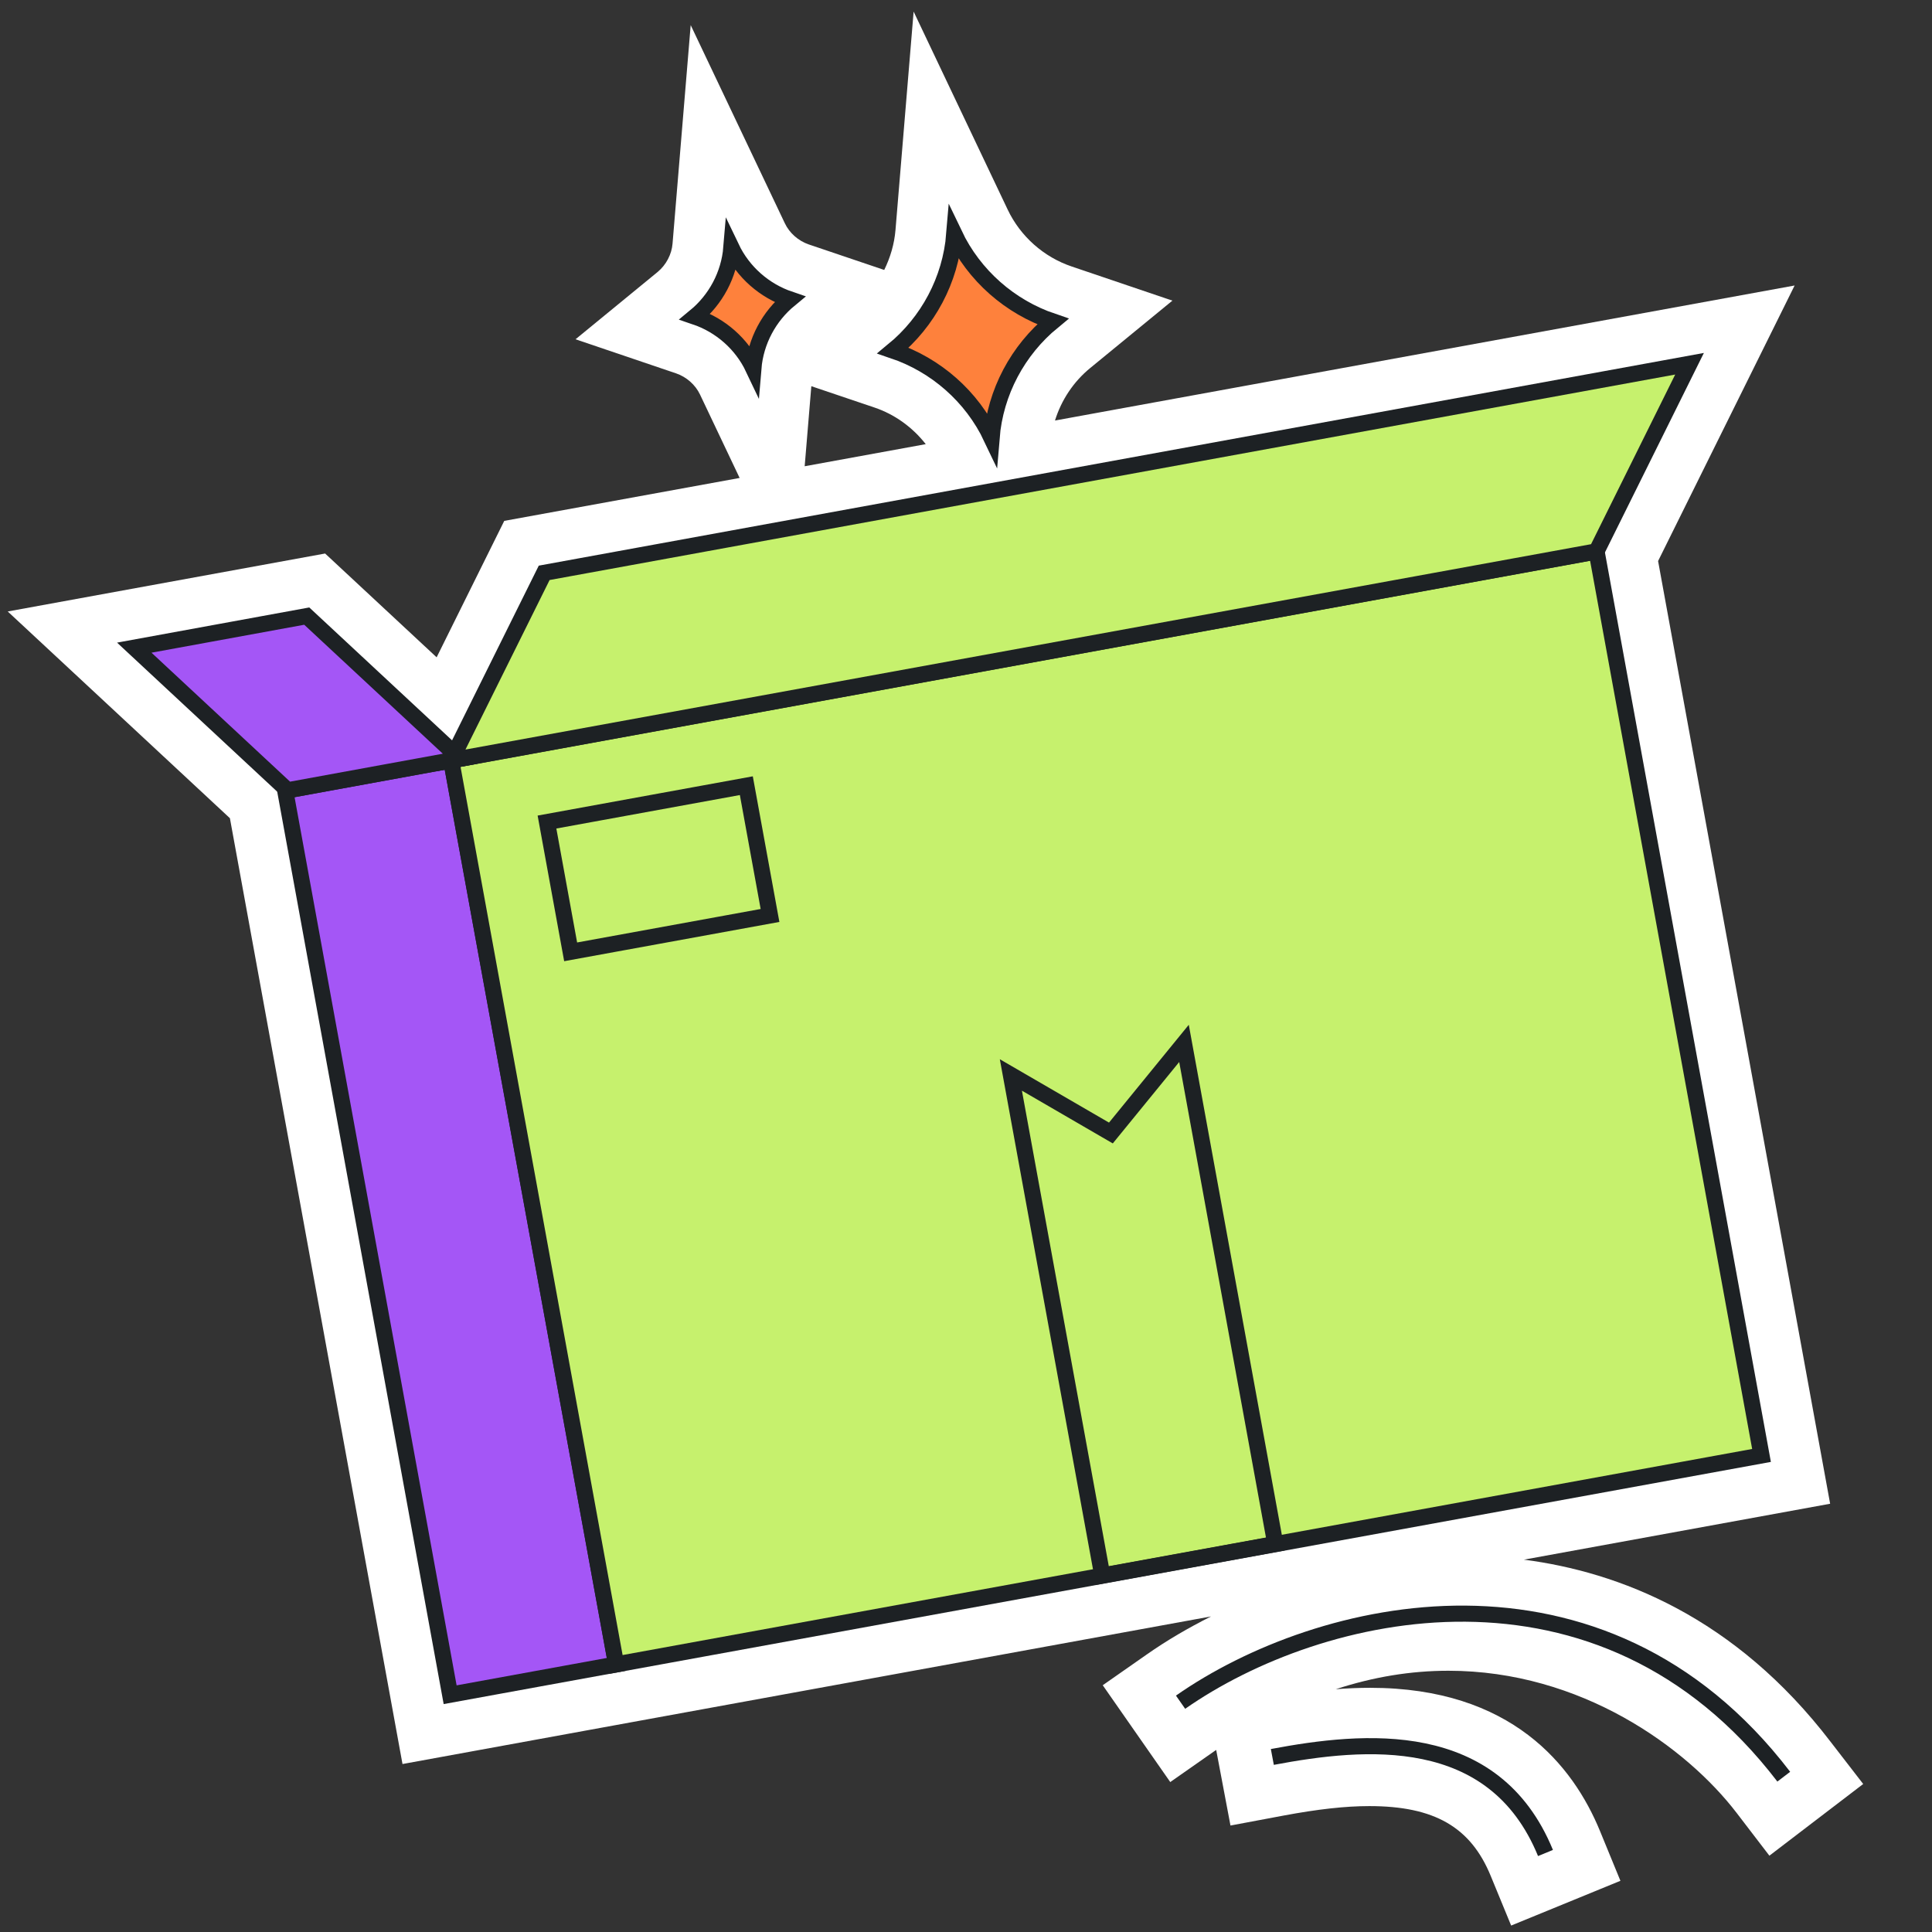
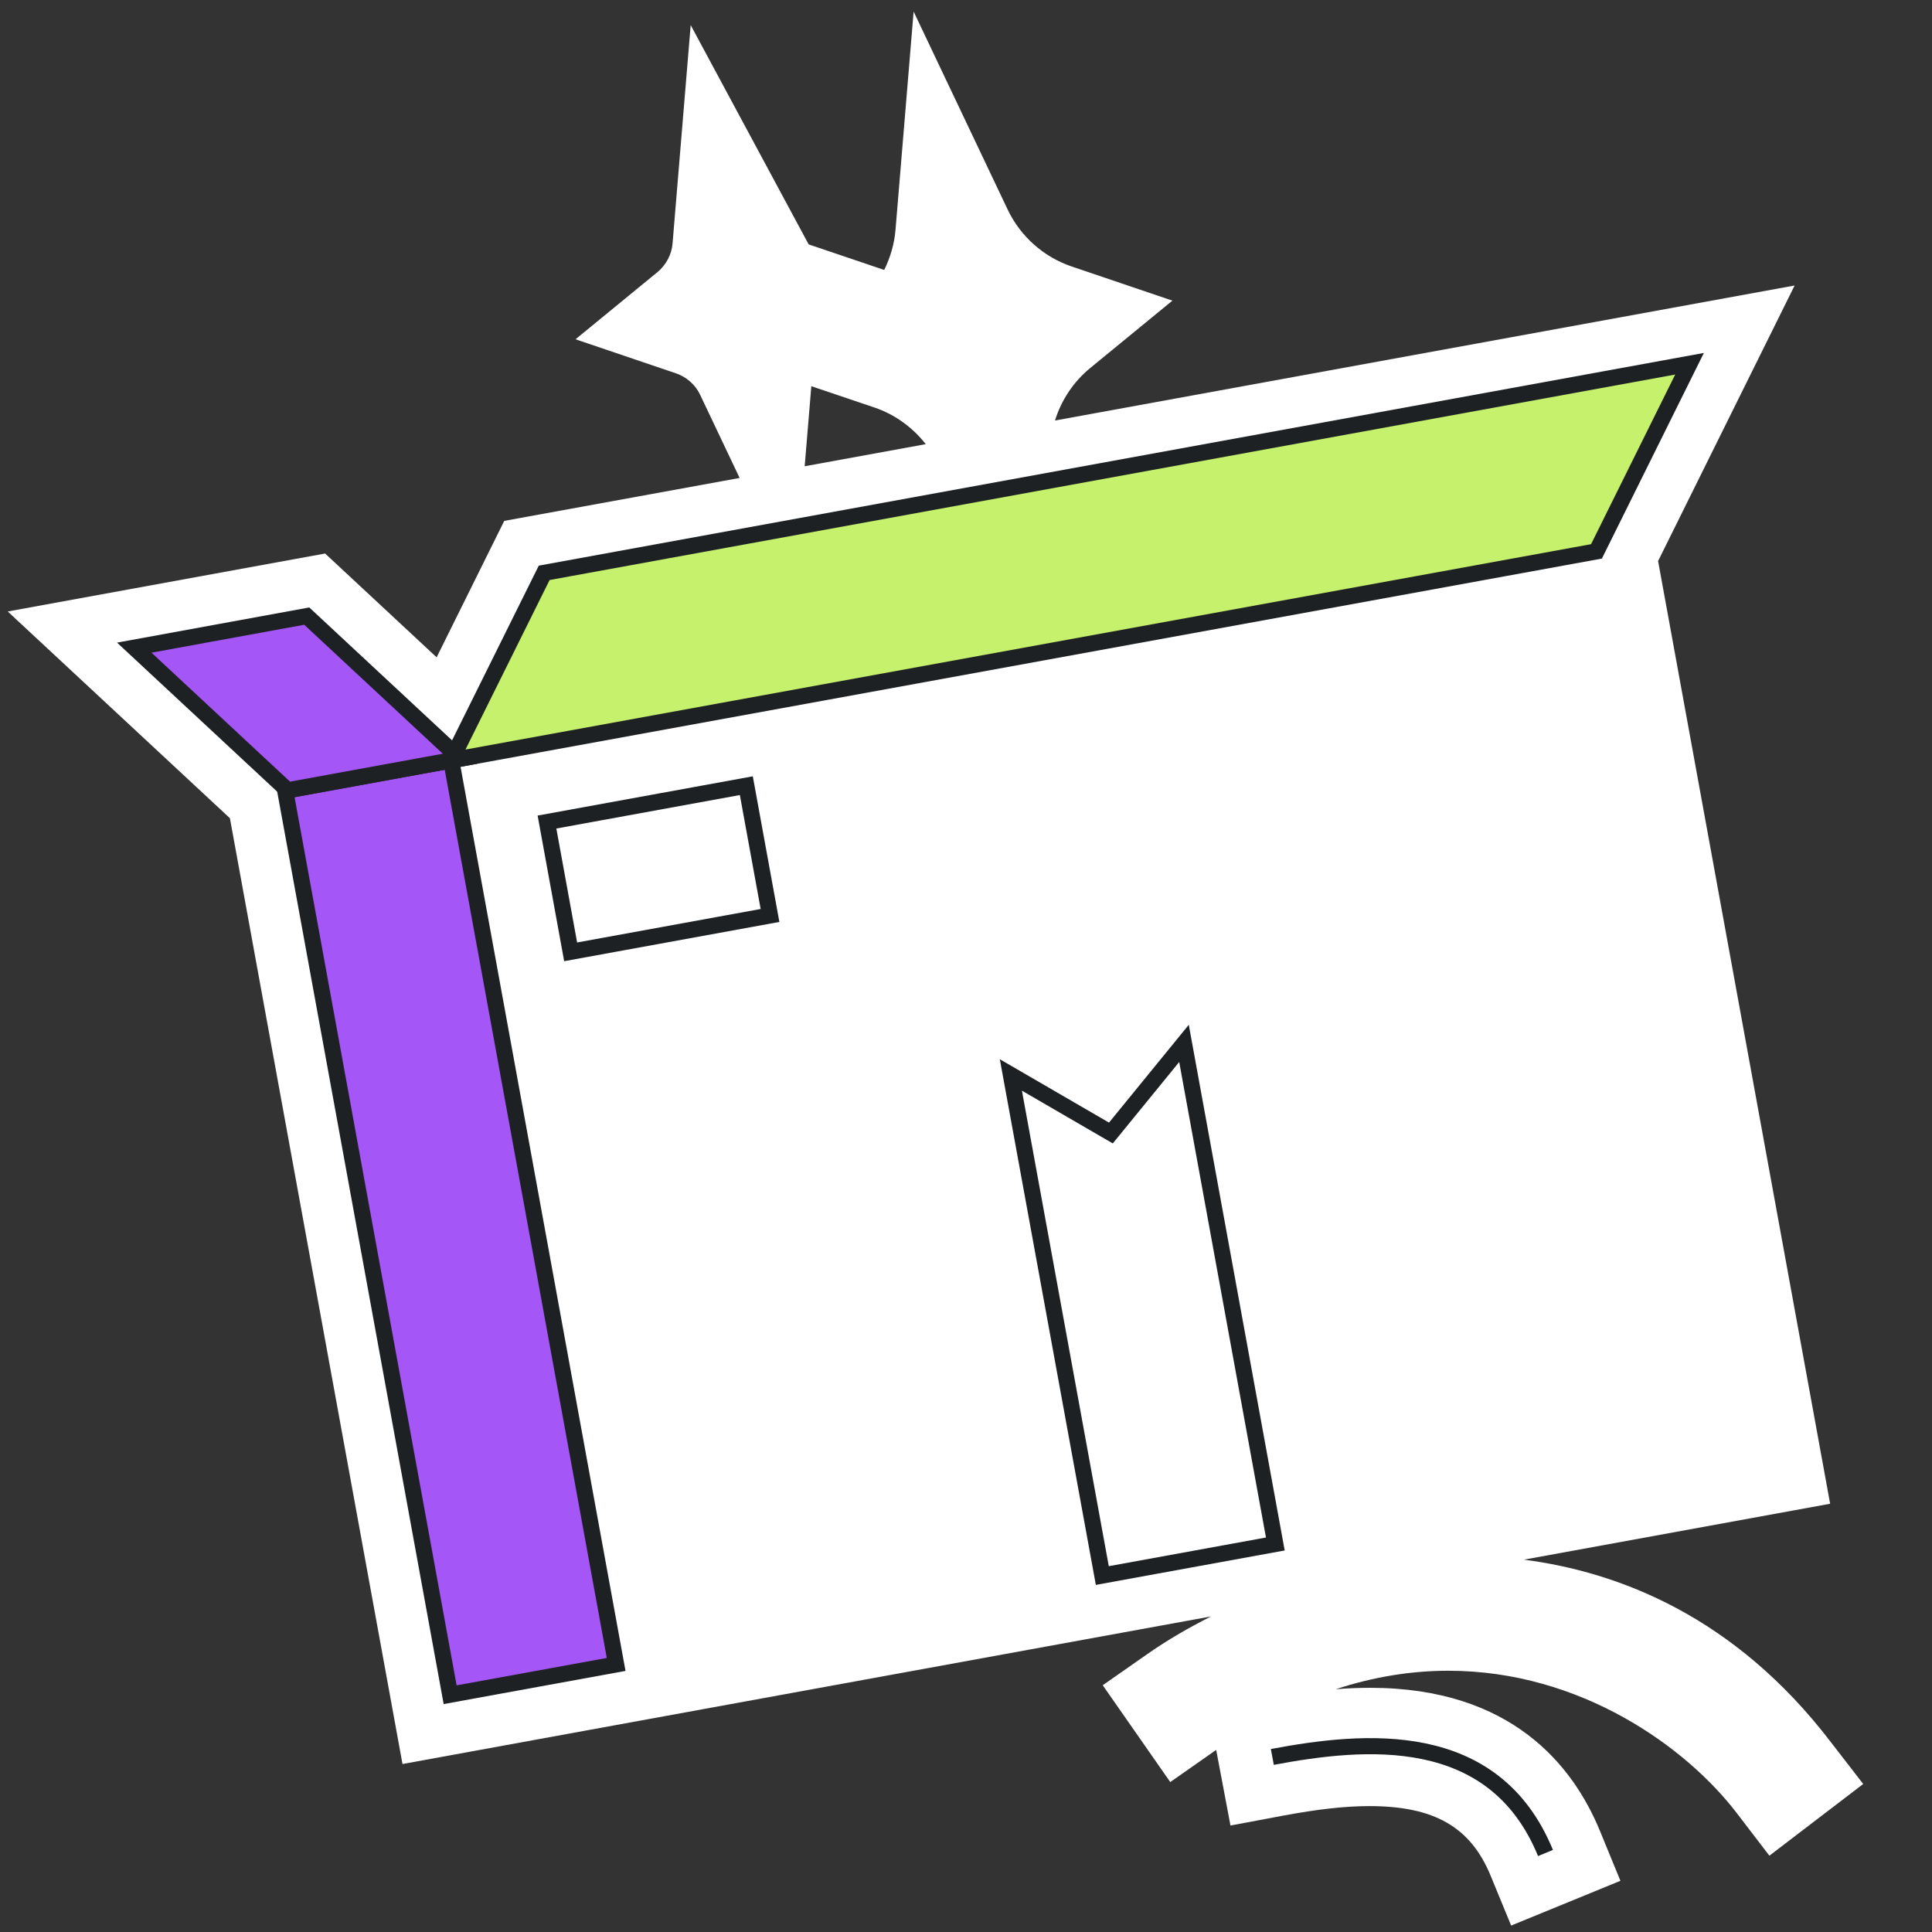
<svg xmlns="http://www.w3.org/2000/svg" width="120" height="120" viewBox="0 0 120 120" fill="none">
  <rect x="0" y="0" width="120" height="120" fill="#333333" stroke="none" />
-   <path d="M113.707 108.193C107.747 100.4 100.547 97.64 94.653 96.873L113.673 93.4L102.987 34.847L111.467 17.733L65.527 26.12C65.92 24.853 66.673 23.713 67.713 22.86L72.82 18.673L66.567 16.553C64.827 15.967 63.38 14.68 62.593 13.027L56.747 0.72L55.62 14.293C55.547 15.16 55.3 15.993 54.92 16.767L50.227 15.18C49.587 14.96 49.033 14.473 48.747 13.867L42.9 1.56L41.773 15.133C41.72 15.8 41.373 16.453 40.853 16.887L35.747 21.073L42 23.193C42.64 23.413 43.193 23.9 43.48 24.507L45.94 29.687L31.32 32.353L27.12 40.827L20.193 34.38L0.48 37.98L14.28 50.82L25 109.567L42.527 106.367L75.22 100.4C73.813 101.107 72.467 101.893 71.22 102.767L68.493 104.673L72.687 110.687L75.42 108.773C75.46 108.747 75.5 108.72 75.54 108.693L76.427 113.387L79.7 112.773C81.84 112.373 83.547 112.18 85.053 112.18C89.087 112.18 91.347 113.48 92.593 116.52L93.86 119.6L100.647 116.82L99.38 113.733C97.713 109.673 93.887 104.833 85.107 104.833C84.42 104.833 83.707 104.86 82.967 104.92C85.287 104.16 87.62 103.773 89.96 103.773C98.193 103.773 104.753 108.533 107.873 112.613L109.9 115.26L115.727 110.807L113.707 108.193ZM54.3 25.307C55.573 25.733 56.68 26.54 57.5 27.587L49.98 28.96L50.393 23.987L54.3 25.307Z" fill="white" />
-   <path d="M49.047 18.593C47.767 19.647 46.933 21.187 46.793 22.88C46.067 21.347 44.747 20.2 43.173 19.667C44.453 18.613 45.287 17.073 45.427 15.38C46.16 16.913 47.48 18.06 49.047 18.593Z" fill="#FE813C" stroke="#1D2124" stroke-miterlimit="10" />
-   <path d="M65.387 19.967C63.22 21.747 61.82 24.347 61.587 27.2C60.36 24.613 58.127 22.673 55.473 21.773C57.64 19.993 59.04 17.393 59.273 14.54C60.507 17.127 62.733 19.067 65.387 19.967Z" fill="#FE813C" stroke="#1D2124" stroke-miterlimit="10" />
+   <path d="M113.707 108.193C107.747 100.4 100.547 97.64 94.653 96.873L113.673 93.4L102.987 34.847L111.467 17.733L65.527 26.12C65.92 24.853 66.673 23.713 67.713 22.86L72.82 18.673L66.567 16.553C64.827 15.967 63.38 14.68 62.593 13.027L56.747 0.72L55.62 14.293C55.547 15.16 55.3 15.993 54.92 16.767L50.227 15.18L42.9 1.56L41.773 15.133C41.72 15.8 41.373 16.453 40.853 16.887L35.747 21.073L42 23.193C42.64 23.413 43.193 23.9 43.48 24.507L45.94 29.687L31.32 32.353L27.12 40.827L20.193 34.38L0.48 37.98L14.28 50.82L25 109.567L42.527 106.367L75.22 100.4C73.813 101.107 72.467 101.893 71.22 102.767L68.493 104.673L72.687 110.687L75.42 108.773C75.46 108.747 75.5 108.72 75.54 108.693L76.427 113.387L79.7 112.773C81.84 112.373 83.547 112.18 85.053 112.18C89.087 112.18 91.347 113.48 92.593 116.52L93.86 119.6L100.647 116.82L99.38 113.733C97.713 109.673 93.887 104.833 85.107 104.833C84.42 104.833 83.707 104.86 82.967 104.92C85.287 104.16 87.62 103.773 89.96 103.773C98.193 103.773 104.753 108.533 107.873 112.613L109.9 115.26L115.727 110.807L113.707 108.193ZM54.3 25.307C55.573 25.733 56.68 26.54 57.5 27.587L49.98 28.96L50.393 23.987L54.3 25.307Z" fill="white" />
  <path d="M28.025 47.232L17.715 49.114L27.959 105.262L38.27 103.381L28.025 47.232Z" fill="#A456F6" stroke="#1D2124" stroke-miterlimit="10" />
-   <path d="M99.166 34.251L28.024 47.231L38.269 103.38L109.411 90.4L99.166 34.251Z" fill="#C6F16D" stroke="#1D2124" stroke-miterlimit="10" />
  <path d="M99.16 34.247L28.02 47.227L33.8 35.58L104.94 22.593L99.16 34.247Z" fill="#C6F16D" stroke="#1D2124" stroke-miterlimit="10" />
  <path d="M17.86 49.087L28.573 47.127L19.053 38.267L8.34 40.227L17.86 49.087Z" fill="#A456F6" stroke="#1D2124" stroke-miterlimit="10" />
  <path d="M62.787 66.767L69 70.373L73.54 64.807L79.213 95.9L68.467 97.86L62.787 66.767Z" stroke="#1D2124" stroke-miterlimit="10" />
  <path d="M46.356 48.8L33.974 51.059L35.444 59.12L47.827 56.861L46.356 48.8Z" stroke="#1D2124" stroke-miterlimit="10" />
-   <path d="M73.327 105.727C81.92 99.72 99.447 95.527 110.793 110.353" stroke="#1D2124" stroke-miterlimit="10" />
  <path d="M79.027 109.127C84.733 108.053 92.787 107.273 95.993 115.093" stroke="#1D2124" stroke-miterlimit="10" />
</svg>